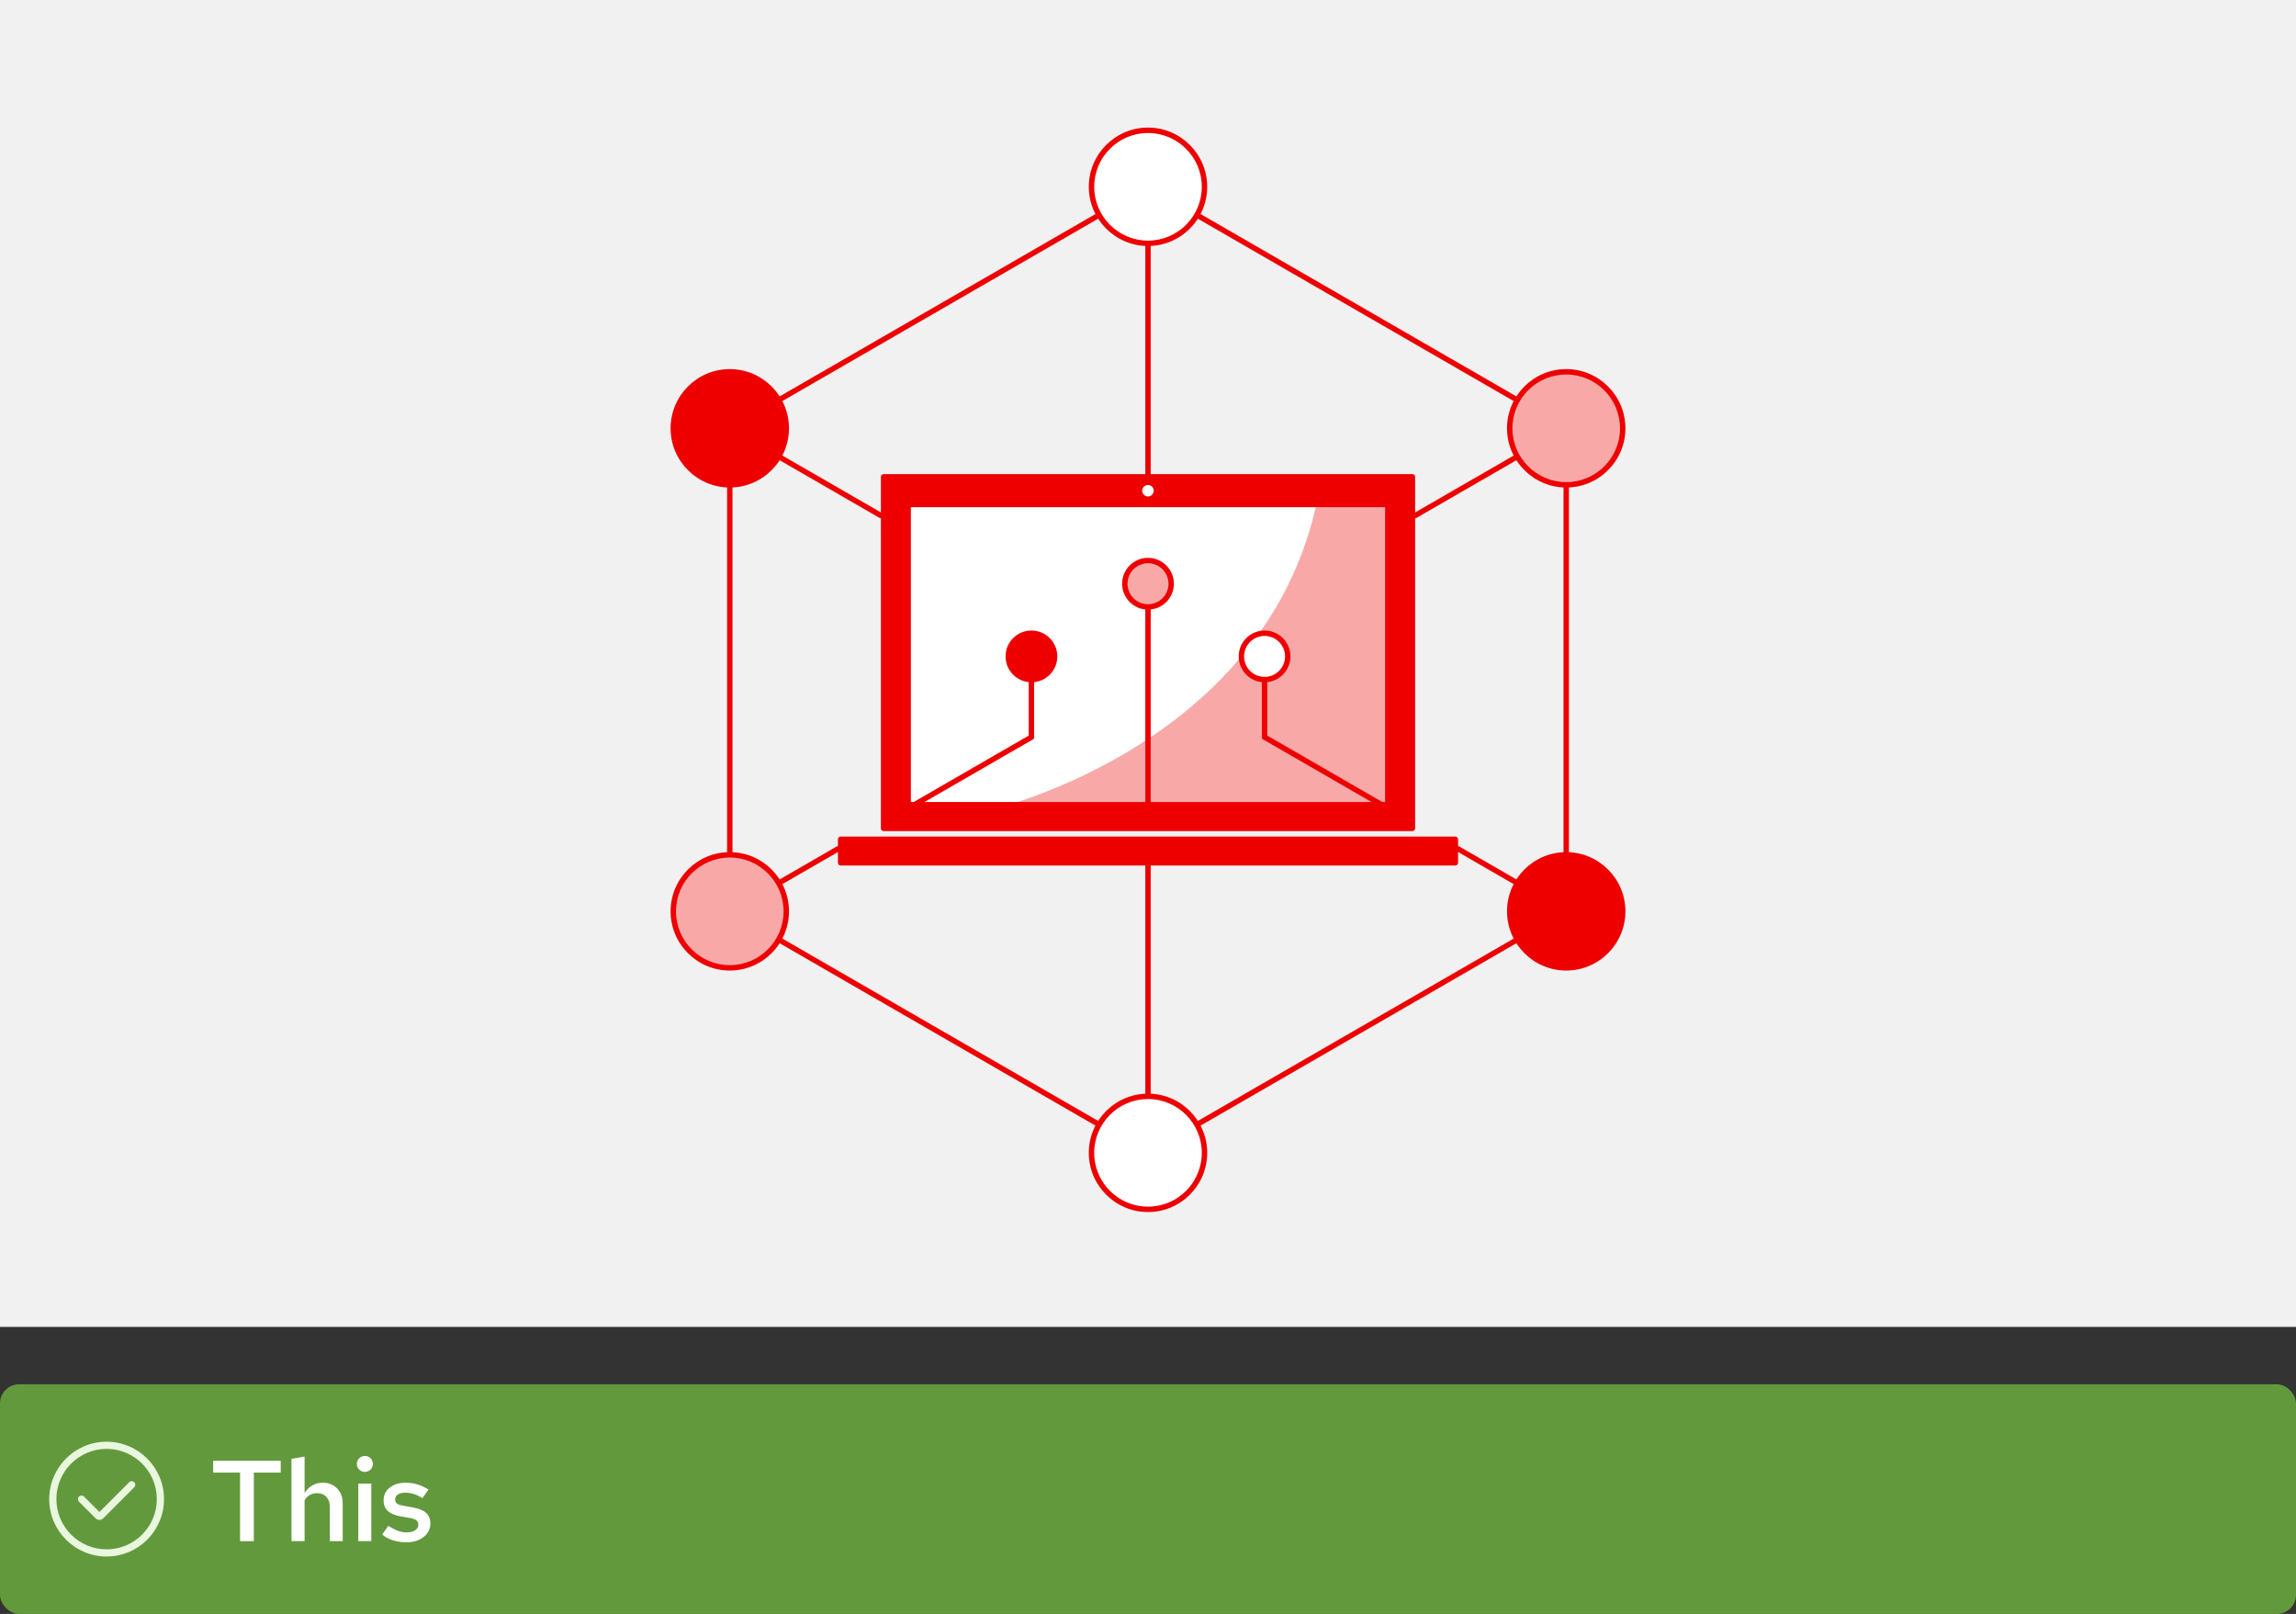
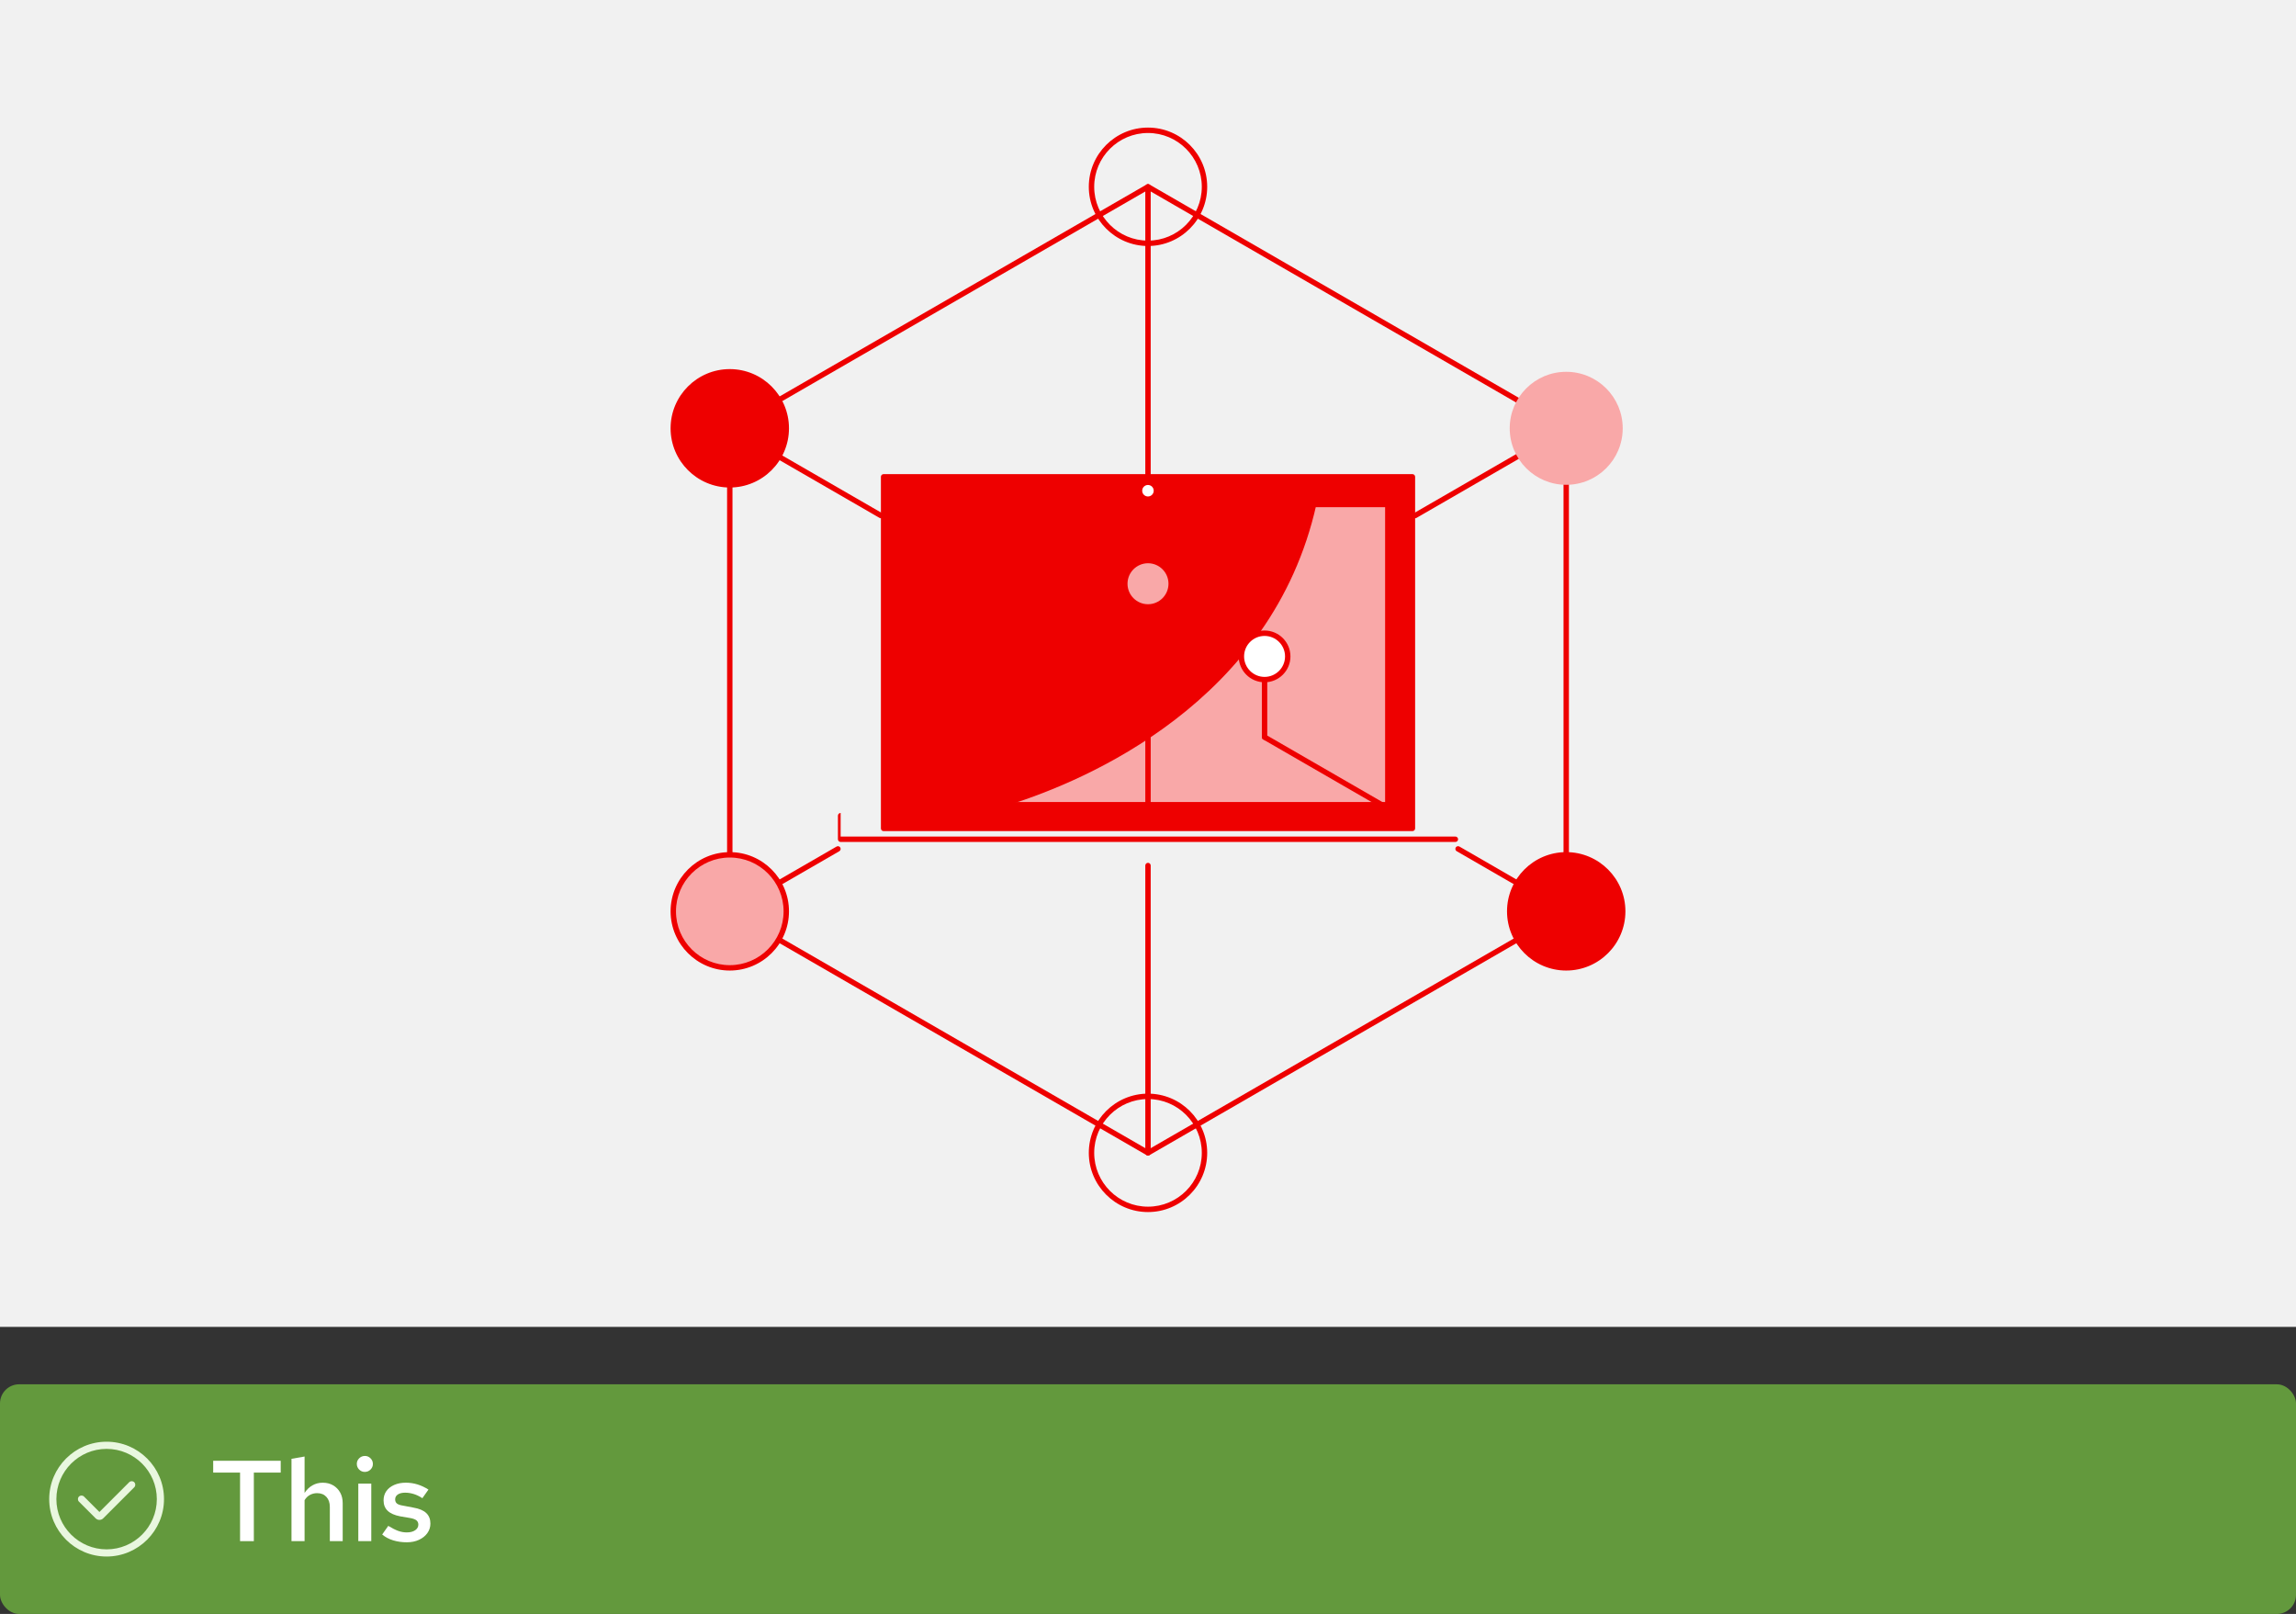
<svg xmlns="http://www.w3.org/2000/svg" viewBox="0 0 360 253">
  <rect x="0" y="0" width="360" height="253" fill="#333333" stroke="none" />
  <defs>
    <style>
      .uuid-e5b0a119-6f2c-4d45-a454-665f8e940f7e {
        fill: none;
      }

      .uuid-789e74cf-c42a-4918-a002-d133dee066c0 {
        fill: #f1f1f1;
      }

      .uuid-bf65e21d-d74f-4fe1-aed0-cecafd71e0a8 {
        fill: #f9a8a8;
      }

      .uuid-0fc429b4-ff5e-484d-b136-fb8140e3feaa {
        fill: #fff;
      }

      .uuid-f67bc263-0fed-47a0-bc76-8d7731b2f3ca {
        fill: #e9f7df;
      }

      .uuid-a8e86ada-7b91-4e30-9a14-cf122f8fee67 {
        fill: #63993d;
      }

      .uuid-fb7727f5-fd71-4e07-bfe1-62ecc22765c8 {
        fill: #e00;
      }
    </style>
  </defs>
  <g id="uuid-3b3fa2c2-fbea-4e86-be7c-026ea360c4b0" data-name="example-1">
    <g>
      <rect class="uuid-a8e86ada-7b91-4e30-9a14-cf122f8fee67" x="0" y="217" width="360" height="36" rx="3" ry="3" />
      <g id="uuid-51359a41-3dc7-42a1-a328-bb7da8184f49" data-name="rh-ui-icon-check-circle">
        <g id="uuid-0fcfda85-3d71-4be9-a6d9-7428fcc1ff83" data-name="uuid-1c4df964-d179-4db0-aba1-3eca303fb08c">
          <rect class="uuid-e5b0a119-6f2c-4d45-a454-665f8e940f7e" x="7.715" y="225.999" width="18" height="18" />
        </g>
        <g id="uuid-d814ffbb-0fae-4c85-a7a8-1bd3d8ab7c79" data-name="uuid-a3dc333e-01ac-4ccf-b647-d25821cfe86e">
          <path class="uuid-f67bc263-0fed-47a0-bc76-8d7731b2f3ca" d="M16.715,243.999c-4.963,0-9-4.037-9-9s4.037-9,9-9,9,4.037,9,9-4.037,9-9,9ZM16.715,227.124c-4.342,0-7.875,3.533-7.875,7.875s3.533,7.875,7.875,7.875,7.875-3.533,7.875-7.875-3.533-7.875-7.875-7.875Z" />
          <path class="uuid-f67bc263-0fed-47a0-bc76-8d7731b2f3ca" d="M15.59,238.257c-.216,0-.432-.082-.597-.247l-2.614-2.614c-.22-.22-.22-.576,0-.795s.576-.22.795,0l2.415,2.415,4.665-4.665c.22-.22.576-.22.795,0s.22.576,0,.795l-4.864,4.864c-.164.165-.381.247-.597.247h-0Z" />
        </g>
      </g>
      <g>
        <path class="uuid-0fc429b4-ff5e-484d-b136-fb8140e3feaa" d="M37.641,241.587v-10.746h-4.212v-1.853h10.584v1.853h-4.212v10.746h-2.16Z" />
        <path class="uuid-0fc429b4-ff5e-484d-b136-fb8140e3feaa" d="M45.704,241.587v-12.906l2.052-.36v5.707c.336-.516.747-.912,1.233-1.188s1.023-.414,1.611-.414c.624,0,1.17.138,1.638.414.468.276.834.65,1.098,1.125.264.473.396,1.028.396,1.665v5.958h-2.016v-5.364c0-.66-.18-1.185-.54-1.576-.36-.389-.846-.584-1.458-.584-.396,0-.765.089-1.107.27-.342.179-.627.456-.855.827v6.426h-2.052Z" />
        <path class="uuid-0fc429b4-ff5e-484d-b136-fb8140e3feaa" d="M57.188,230.733c-.336,0-.627-.122-.873-.368s-.368-.544-.368-.891c0-.337.122-.626.368-.873s.549-.369.909-.369c.336,0,.627.123.873.369.245.246.369.542.369.89,0,.337-.124.628-.369.874-.246.246-.549.368-.909.368ZM56.18,241.587v-9.018h2.034v9.018h-2.034Z" />
        <path class="uuid-0fc429b4-ff5e-484d-b136-fb8140e3feaa" d="M63.794,241.767c-.768,0-1.485-.102-2.151-.305-.666-.205-1.239-.51-1.719-.918l.954-1.351c.588.36,1.104.622,1.548.783s.894.242,1.35.242c.552,0,.993-.113,1.323-.342.33-.227.495-.522.495-.881,0-.276-.096-.496-.287-.658-.192-.162-.516-.285-.972-.369l-1.584-.27c-.876-.167-1.53-.456-1.962-.864s-.648-.954-.648-1.637c0-.552.144-1.036.432-1.449.288-.414.699-.738,1.233-.972.534-.235,1.143-.352,1.827-.352.624,0,1.23.09,1.818.27.588.179,1.164.45,1.728.81l-.954,1.35c-.456-.299-.909-.519-1.359-.657s-.897-.207-1.341-.207c-.48,0-.861.093-1.143.279-.282.187-.423.442-.423.766,0,.287.093.507.279.657.186.151.513.261.981.333l1.602.306c.912.156,1.584.441,2.016.855s.648.963.648,1.647c0,.551-.16,1.05-.477,1.493-.318.445-.756.796-1.314,1.053-.558.259-1.191.387-1.899.387Z" />
      </g>
    </g>
  </g>
  <g id="uuid-6d081002-93fd-4eed-9edb-755cb54d9815" data-name="example-3">
    <g>
      <rect class="uuid-789e74cf-c42a-4918-a002-d133dee066c0" width="360" height="208" />
      <g>
        <path class="uuid-fb7727f5-fd71-4e07-bfe1-62ecc22765c8" d="M221.882,81.243c-.145,0-.288-.076-.367-.211-.117-.203-.047-.46.156-.579l23.692-13.678c.203-.117.46-.047.579.156.117.203.047.46-.156.579l-23.692,13.678c-.066.039-.139.058-.211.058v-.002Z" />
        <path class="uuid-fb7727f5-fd71-4e07-bfe1-62ecc22765c8" d="M138.118,81.243c-.071,0-.144-.019-.211-.058l-23.692-13.678c-.203-.117-.272-.376-.156-.579.117-.201.376-.272.579-.156l23.692,13.678c.203.117.272.376.156.579-.078.135-.22.211-.367.211v.002Z" />
        <path class="uuid-fb7727f5-fd71-4e07-bfe1-62ecc22765c8" d="M180,181.142c-.233,0-.423-.19-.423-.423v-45.04c0-.233.19-.423.423-.423s.423.19.423.423v45.04c0,.233-.19.423-.423.423Z" />
        <path class="uuid-fb7727f5-fd71-4e07-bfe1-62ecc22765c8" d="M180,74.746c-.233,0-.423-.19-.423-.423V29.283c0-.233.19-.423.423-.423s.423.19.423.423v45.04c0,.233-.19.423-.423.423h0Z" />
        <path class="uuid-fb7727f5-fd71-4e07-bfe1-62ecc22765c8" d="M114.426,143.284c-.145,0-.288-.076-.367-.211-.117-.203-.047-.46.156-.579l16.957-9.791c.203-.117.462-.047.579.156s.047.46-.156.579l-16.957,9.791c-.066.039-.139.056-.211.056Z" />
        <path class="uuid-fb7727f5-fd71-4e07-bfe1-62ecc22765c8" d="M245.574,143.284c-.071,0-.144-.019-.211-.056l-16.957-9.791c-.203-.117-.272-.376-.156-.579s.376-.272.579-.156l16.957,9.791c.203.117.272.376.156.579-.078.135-.22.211-.367.211Z" />
        <g>
          <path class="uuid-fb7727f5-fd71-4e07-bfe1-62ecc22765c8" d="M221.458,74.323h-82.913c-.235,0-.425.186-.425.416v55.13c0,.23.191.416.425.416h82.913c.235,0,.425-.186.425-.416v-55.13c0-.23-.191-.416-.425-.416Z" />
-           <polyline class="uuid-0fc429b4-ff5e-484d-b136-fb8140e3feaa" points="217.603 79.087 217.603 126.14 142.397 126.14 142.397 79.087 217.603 79.087" />
          <path class="uuid-bf65e21d-d74f-4fe1-aed0-cecafd71e0a8" d="M158.301,126.14h59.3v-47.055h-11.2c-6.942,31.063-36.239,43.31-48.1,47.055h0Z" />
-           <path class="uuid-fb7727f5-fd71-4e07-bfe1-62ecc22765c8" d="M131.808,131.135h96.385c.235,0,.425.191.425.425v3.694c0,.235-.191.425-.425.425h-96.385c-.235,0-.425-.191-.425-.425v-3.694c0-.235.191-.425.425-.425Z" />
+           <path class="uuid-fb7727f5-fd71-4e07-bfe1-62ecc22765c8" d="M131.808,131.135h96.385c.235,0,.425.191.425.425c0,.235-.191.425-.425.425h-96.385c-.235,0-.425-.191-.425-.425v-3.694c0-.235.191-.425.425-.425Z" />
          <path class="uuid-fb7727f5-fd71-4e07-bfe1-62ecc22765c8" d="M198.277,115.975c-.233,0-.423-.19-.423-.423v-9.021c0-.233.19-.423.423-.423s.423.19.423.423v9.021c0,.233-.19.423-.423.423Z" />
          <g>
            <circle class="uuid-fb7727f5-fd71-4e07-bfe1-62ecc22765c8" cx="161.723" cy="102.898" r="3.635" />
            <path class="uuid-fb7727f5-fd71-4e07-bfe1-62ecc22765c8" d="M161.723,106.955c-2.238,0-4.058-1.82-4.058-4.058s1.82-4.058,4.058-4.058,4.058,1.82,4.058,4.058-1.82,4.058-4.058,4.058ZM161.723,99.686c-1.771,0-3.212,1.441-3.212,3.212s1.441,3.212,3.212,3.212,3.212-1.441,3.212-3.212-1.441-3.212-3.212-3.212h0Z" />
          </g>
          <g>
            <circle class="uuid-0fc429b4-ff5e-484d-b136-fb8140e3feaa" cx="198.277" cy="102.898" r="3.635" />
            <path class="uuid-fb7727f5-fd71-4e07-bfe1-62ecc22765c8" d="M198.277,106.955c-2.238,0-4.058-1.82-4.058-4.058s1.82-4.058,4.058-4.058,4.058,1.82,4.058,4.058-1.82,4.058-4.058,4.058ZM198.277,99.686c-1.771,0-3.212,1.441-3.212,3.212s1.441,3.212,3.212,3.212,3.212-1.441,3.212-3.212-1.441-3.212-3.212-3.212h0Z" />
          </g>
          <path class="uuid-fb7727f5-fd71-4e07-bfe1-62ecc22765c8" d="M161.723,115.975c-.233,0-.423-.19-.423-.423v-9.021c0-.233.19-.423.423-.423s.423.19.423.423v9.021c0,.233-.19.423-.423.423Z" />
          <circle class="uuid-0fc429b4-ff5e-484d-b136-fb8140e3feaa" cx="179.993" cy="76.925" r=".902" />
          <path class="uuid-fb7727f5-fd71-4e07-bfe1-62ecc22765c8" d="M217.603,126.563h-75.204c-.233,0-.423-.19-.423-.423v-47.055c0-.233.19-.423.423-.423h75.204c.233,0,.423.19.423.423v47.055c0,.233-.19.423-.423.423ZM142.82,125.717h74.358v-46.209h-74.358v46.209h0Z" />
        </g>
        <path class="uuid-fb7727f5-fd71-4e07-bfe1-62ecc22765c8" d="M180,181.142c-.073,0-.145-.019-.211-.056l-65.574-37.86c-.13-.076-.211-.215-.211-.367v-75.718c0-.15.081-.291.211-.367l65.574-37.86c.13-.076.293-.076.423,0l65.574,37.86c.13.076.211.215.211.367v75.718c0,.15-.081.291-.211.367l-65.574,37.86c-.066.037-.139.056-.211.056ZM114.849,142.615l65.151,37.614,65.151-37.614v-75.231l-65.151-37.614-65.151,37.614v75.231Z" />
        <g>
          <circle class="uuid-fb7727f5-fd71-4e07-bfe1-62ecc22765c8" cx="114.426" cy="67.141" r="8.858" />
          <path class="uuid-fb7727f5-fd71-4e07-bfe1-62ecc22765c8" d="M114.426,76.422c-5.117,0-9.281-4.163-9.281-9.281s4.163-9.281,9.281-9.281,9.281,4.163,9.281,9.281-4.163,9.281-9.281,9.281ZM114.426,58.707c-4.652,0-8.436,3.784-8.436,8.436s3.784,8.436,8.436,8.436,8.436-3.784,8.436-8.436-3.784-8.436-8.436-8.436Z" />
        </g>
        <g>
          <circle class="uuid-bf65e21d-d74f-4fe1-aed0-cecafd71e0a8" cx="245.574" cy="67.141" r="8.858" />
-           <path class="uuid-fb7727f5-fd71-4e07-bfe1-62ecc22765c8" d="M245.574,76.422c-5.117,0-9.281-4.163-9.281-9.281s4.163-9.281,9.281-9.281,9.281,4.163,9.281,9.281-4.163,9.281-9.281,9.281ZM245.574,58.707c-4.652,0-8.436,3.784-8.436,8.436s3.784,8.436,8.436,8.436,8.436-3.784,8.436-8.436-3.784-8.436-8.436-8.436Z" />
        </g>
        <g>
          <circle class="uuid-fb7727f5-fd71-4e07-bfe1-62ecc22765c8" cx="245.574" cy="142.861" r="8.858" />
          <path class="uuid-fb7727f5-fd71-4e07-bfe1-62ecc22765c8" d="M245.574,152.14c-5.117,0-9.281-4.163-9.281-9.281s4.163-9.281,9.281-9.281,9.281,4.163,9.281,9.281-4.163,9.281-9.281,9.281ZM245.574,134.425c-4.652,0-8.436,3.784-8.436,8.436s3.784,8.436,8.436,8.436,8.436-3.784,8.436-8.436-3.784-8.436-8.436-8.436Z" />
        </g>
        <g>
          <circle class="uuid-bf65e21d-d74f-4fe1-aed0-cecafd71e0a8" cx="114.426" cy="142.861" r="8.858" />
          <path class="uuid-fb7727f5-fd71-4e07-bfe1-62ecc22765c8" d="M114.426,152.14c-5.117,0-9.281-4.163-9.281-9.281s4.163-9.281,9.281-9.281,9.281,4.163,9.281,9.281-4.163,9.281-9.281,9.281ZM114.426,134.425c-4.652,0-8.436,3.784-8.436,8.436s3.784,8.436,8.436,8.436,8.436-3.784,8.436-8.436-3.784-8.436-8.436-8.436Z" />
        </g>
        <path class="uuid-fb7727f5-fd71-4e07-bfe1-62ecc22765c8" d="M180,126.563c-.233,0-.423-.19-.423-.423v-31.001c0-.233.19-.423.423-.423s.423.19.423.423v31.001c0,.233-.19.423-.423.423Z" />
        <g>
          <circle class="uuid-bf65e21d-d74f-4fe1-aed0-cecafd71e0a8" cx="180" cy="91.506" r="3.635" />
          <path class="uuid-fb7727f5-fd71-4e07-bfe1-62ecc22765c8" d="M180,95.562c-2.238,0-4.058-1.82-4.058-4.058s1.82-4.058,4.058-4.058,4.058,1.82,4.058,4.058-1.82,4.058-4.058,4.058ZM180,88.294c-1.771,0-3.212,1.441-3.212,3.212s1.441,3.212,3.212,3.212,3.212-1.441,3.212-3.212-1.441-3.212-3.212-3.212Z" />
        </g>
        <g>
-           <circle class="uuid-0fc429b4-ff5e-484d-b136-fb8140e3feaa" cx="180" cy="29.283" r="8.858" />
          <path class="uuid-fb7727f5-fd71-4e07-bfe1-62ecc22765c8" d="M180,38.563c-5.117,0-9.281-4.163-9.281-9.281s4.163-9.281,9.281-9.281,9.281,4.163,9.281,9.281-4.163,9.281-9.281,9.281ZM180,20.848c-4.652,0-8.436,3.784-8.436,8.436s3.784,8.436,8.436,8.436,8.436-3.784,8.436-8.436-3.784-8.436-8.436-8.436Z" />
        </g>
        <g>
-           <circle class="uuid-0fc429b4-ff5e-484d-b136-fb8140e3feaa" cx="180" cy="180.719" r="8.858" />
          <path class="uuid-fb7727f5-fd71-4e07-bfe1-62ecc22765c8" d="M180,190c-5.117,0-9.281-4.163-9.281-9.281s4.163-9.281,9.281-9.281,9.281,4.163,9.281,9.281-4.163,9.281-9.281,9.281ZM180,172.285c-4.652,0-8.436,3.784-8.436,8.436s3.784,8.436,8.436,8.436,8.436-3.784,8.436-8.436-3.784-8.436-8.436-8.436Z" />
        </g>
        <path class="uuid-fb7727f5-fd71-4e07-bfe1-62ecc22765c8" d="M216.615,126.563c-.071,0-.144-.019-.211-.056l-18.338-10.587c-.203-.117-.272-.376-.156-.579s.376-.272.579-.156l18.338,10.587c.203.117.272.376.156.579-.078.135-.22.211-.367.211h0Z" />
        <path class="uuid-fb7727f5-fd71-4e07-bfe1-62ecc22765c8" d="M143.348,126.585c-.145,0-.288-.076-.367-.211-.117-.203-.047-.46.156-.579l18.375-10.609c.203-.117.462-.047.579.156s.047.46-.156.579l-18.375,10.609c-.066.039-.139.056-.211.056h0Z" />
      </g>
    </g>
  </g>
</svg>